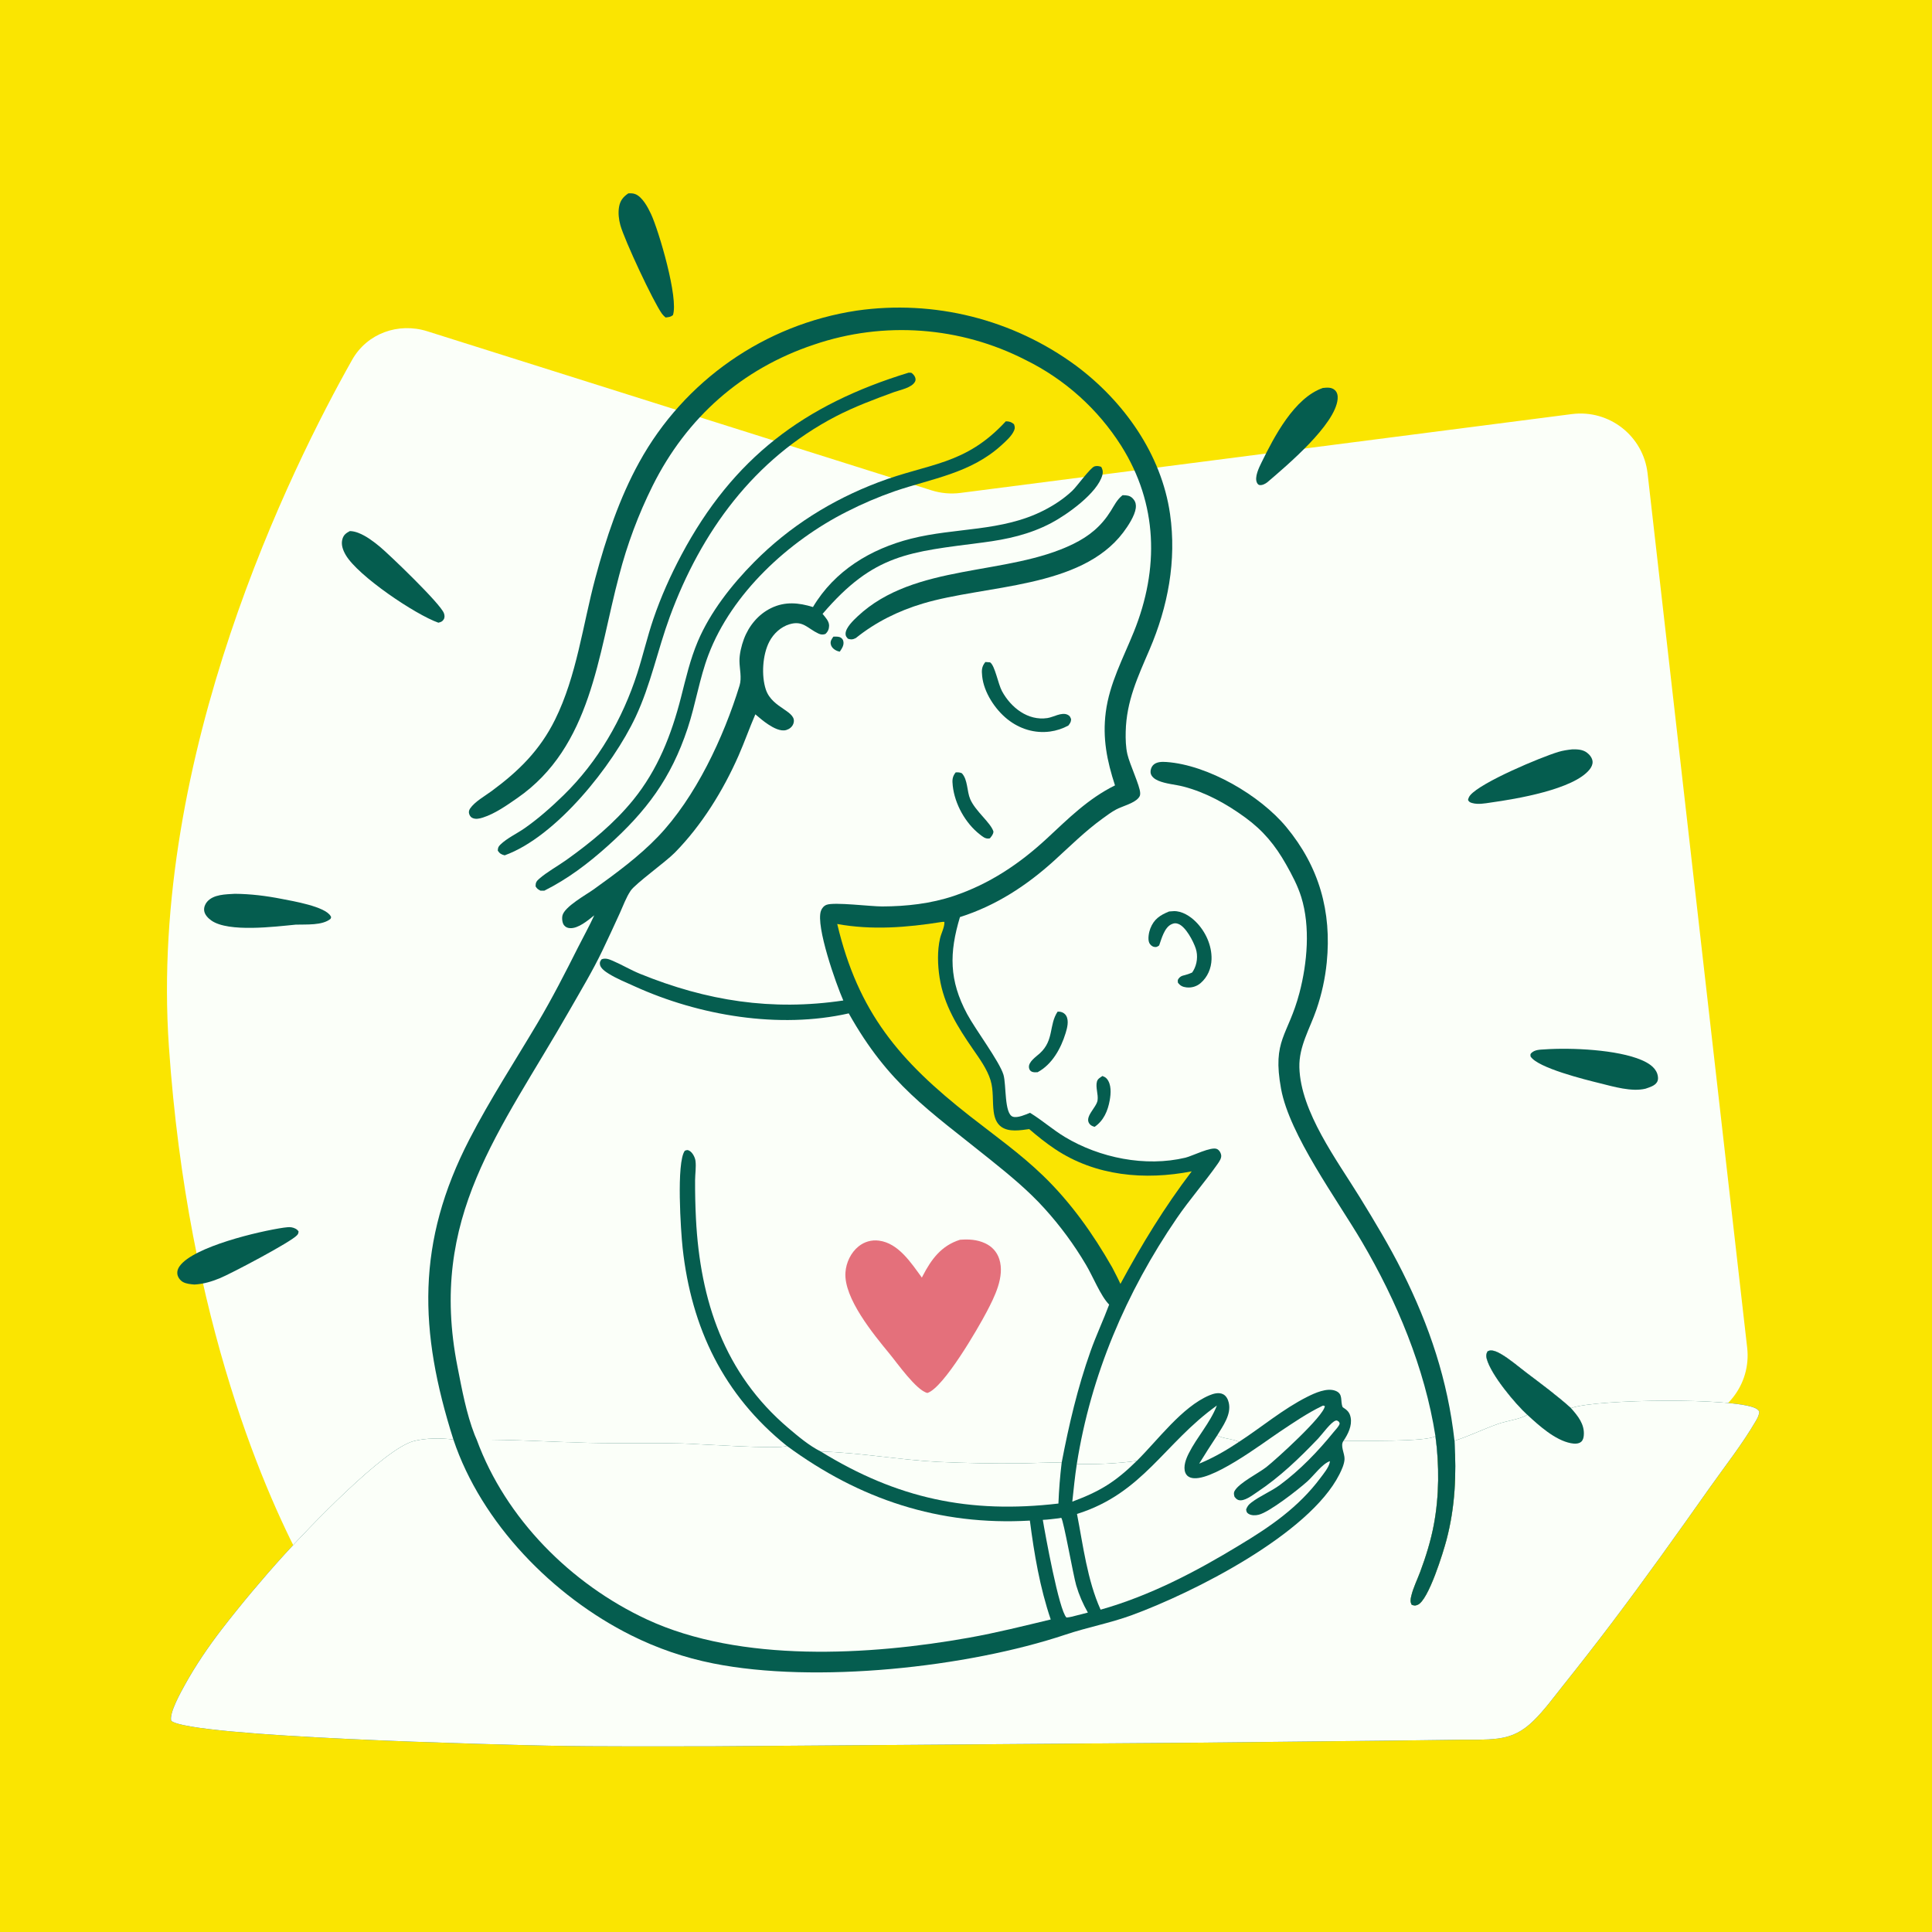
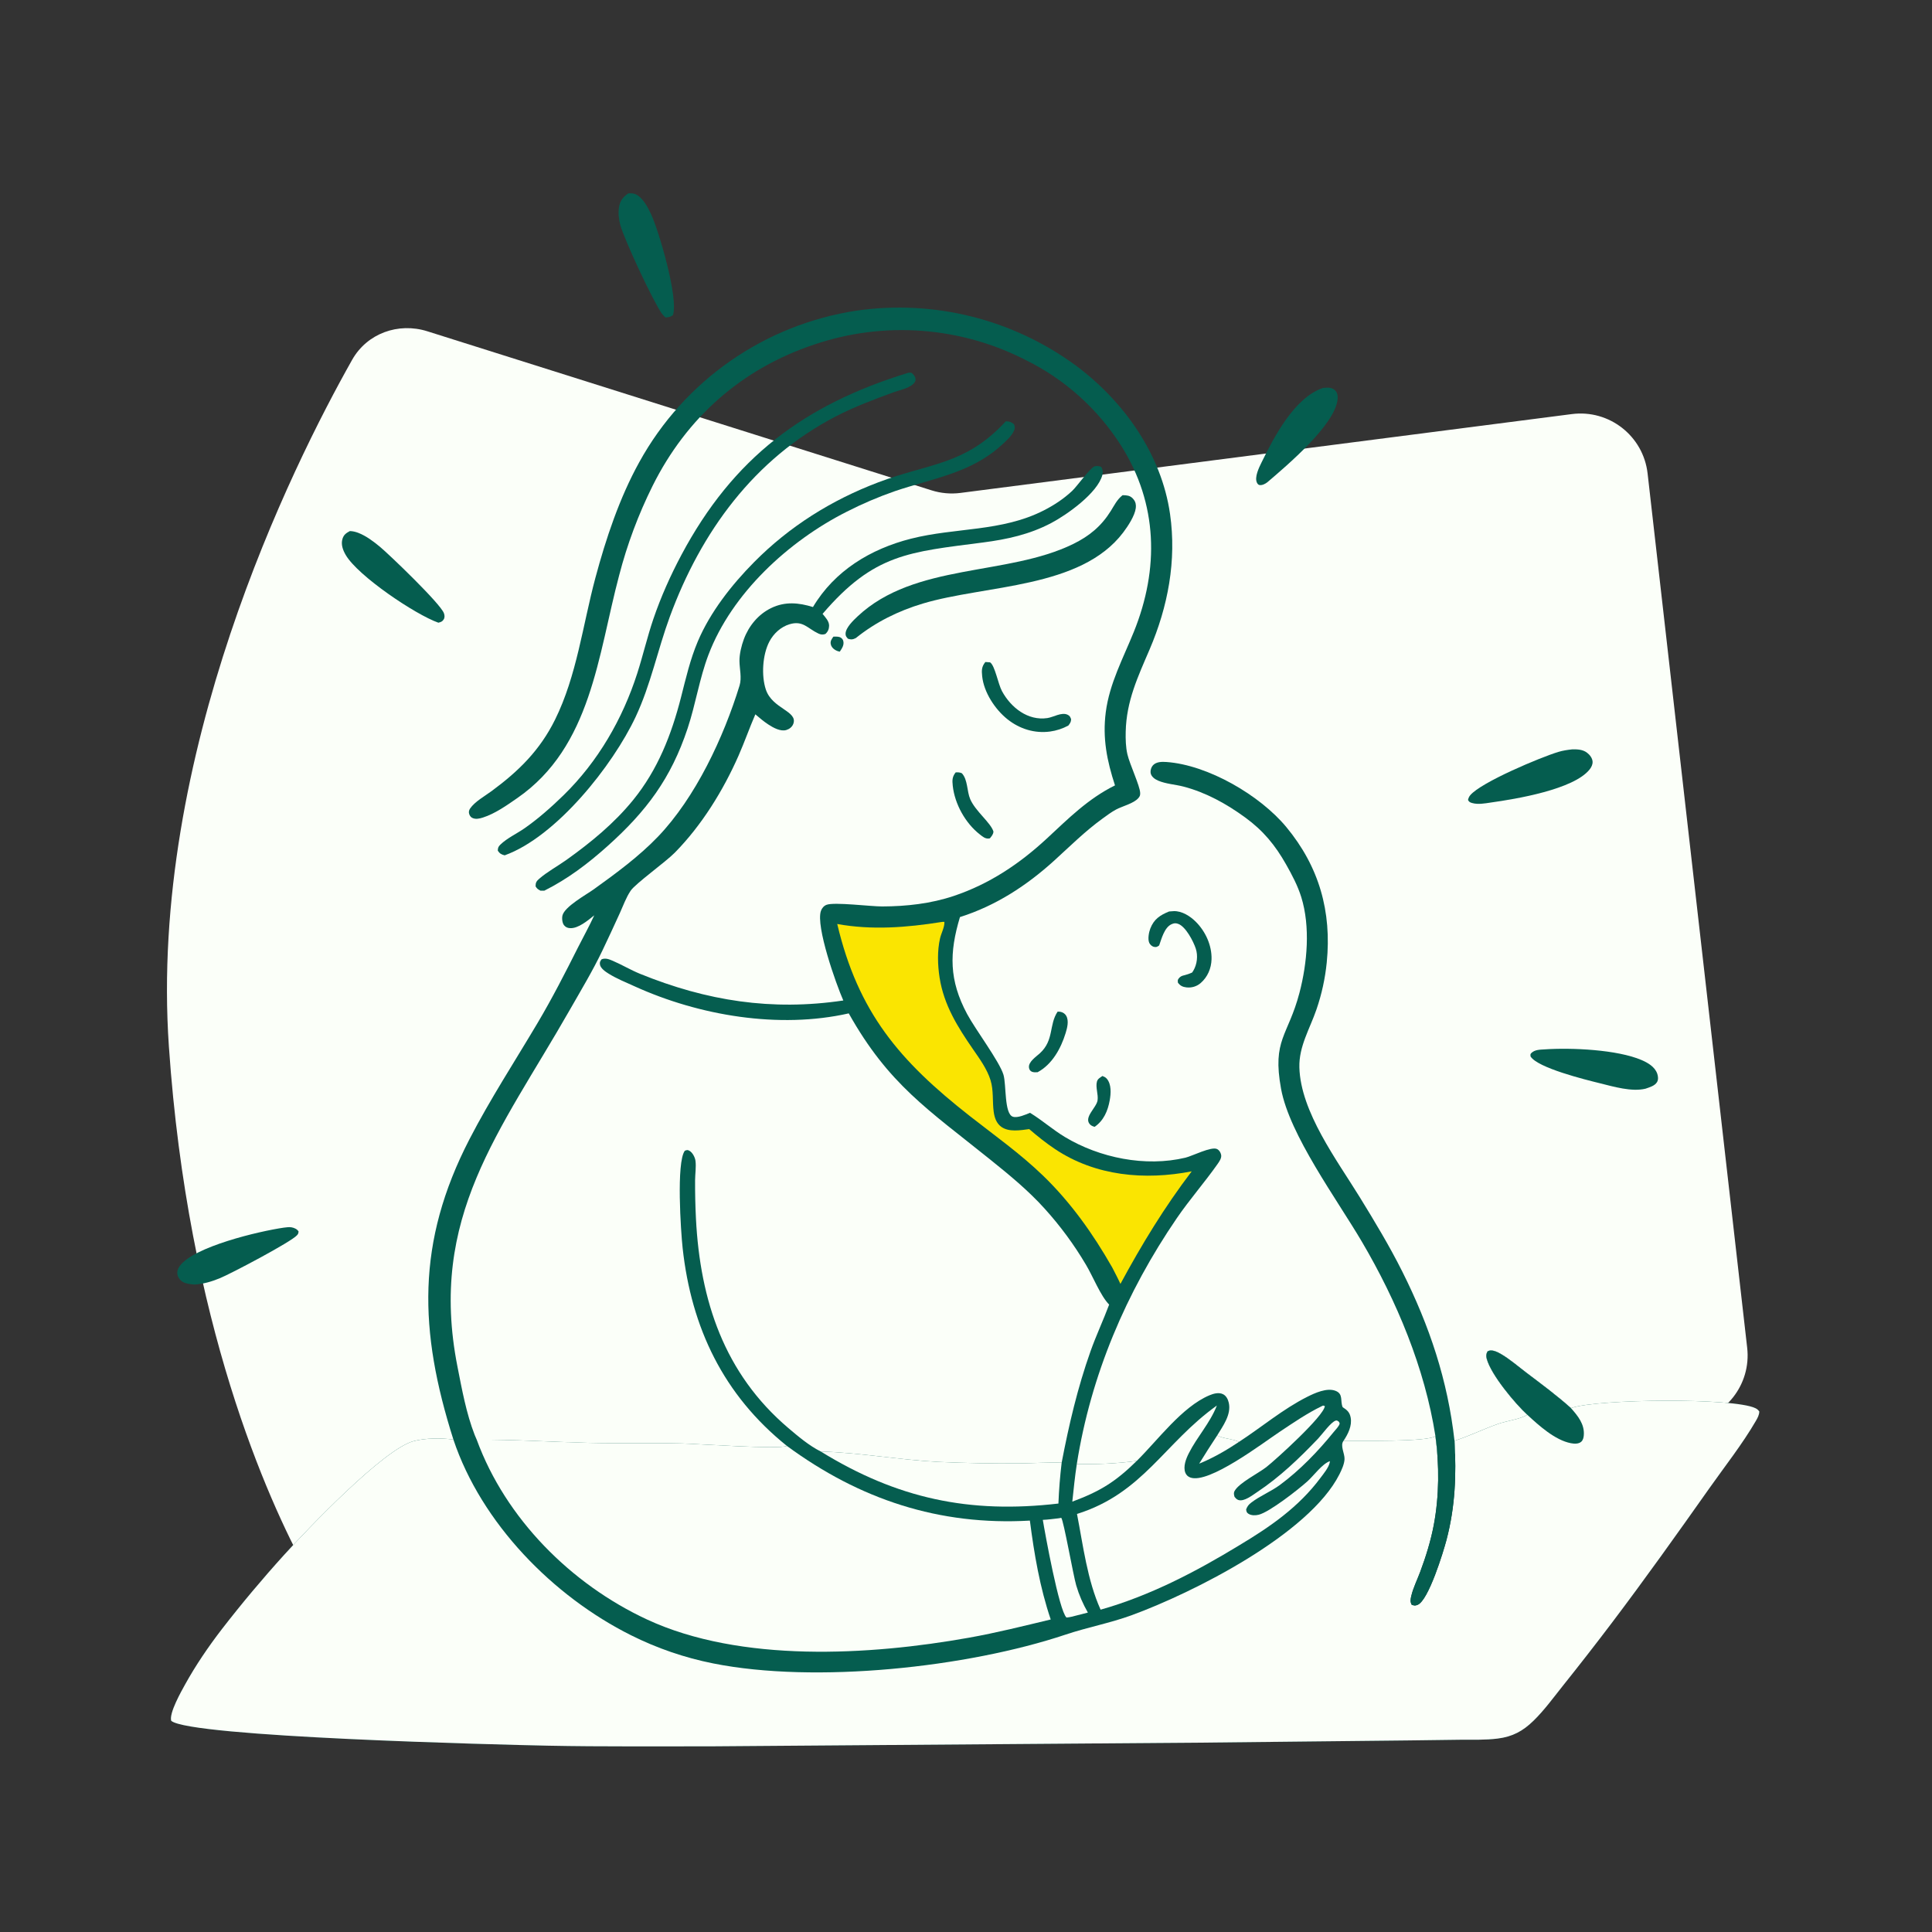
<svg xmlns="http://www.w3.org/2000/svg" width="572" height="572" viewBox="0 0 572 572" fill="none">
  <rect x="0" y="0" width="572" height="572" fill="#333333" stroke="none" />
  <g clip-path="url(#clip0_2898_633)">
-     <path d="M0 0H572V572H0V0Z" fill="#FAE501" />
-     <path d="M104.258 106.528C108.674 98.696 117.937 95.373 126.512 98.078L275.797 145.174C278.566 146.047 281.492 146.308 284.372 145.936L465.368 122.596C476.438 121.169 486.534 129.078 487.797 140.168L517.283 399.035C518.515 409.85 510.872 419.664 500.085 421.119L109.081 473.87C101.662 474.871 94.341 471.613 90.753 465.043C79.308 444.085 55.632 391.801 50 309.804C44.064 223.385 86.356 138.274 104.258 106.528Z" fill="#FBFFF9" />
+     <path d="M104.258 106.528C108.674 98.696 117.937 95.373 126.512 98.078L275.797 145.174C278.566 146.047 281.492 146.308 284.372 145.936L465.368 122.596C476.438 121.169 486.534 129.078 487.797 140.168L517.283 399.035C518.515 409.85 510.872 419.664 500.085 421.119L109.081 473.87C101.662 474.871 94.341 471.613 90.753 465.043C79.308 444.085 55.632 391.801 50 309.804C44.064 223.385 86.356 138.274 104.258 106.528" fill="#FBFFF9" />
    <path d="M330.113 232.526C327.737 225.246 326.387 218.571 327.381 210.866C328.48 202.336 332.521 194.918 335.691 187.066C343.24 168.373 342.792 149.178 331.949 131.98C325.041 121.088 315.268 112.308 303.7 106.604C284.288 96.642 261.664 94.989 241.011 102.025C219.599 109.171 203.29 123.642 193.229 143.811C189.003 152.296 185.675 161.2 183.3 170.377C177.011 193.969 175.113 221.057 153.167 236.273C150.096 238.403 146.579 240.899 142.987 242.042C141.953 242.371 140.795 242.657 139.782 242.125C139.377 241.912 139.142 241.558 138.964 241.138C138.702 240.518 138.818 239.906 139.182 239.373C140.58 237.327 143.563 235.677 145.572 234.196C153.61 228.268 159.861 222.109 164.341 213.05C170.772 200.045 172.534 185.041 176.262 171.136C179.399 159.439 183.396 147.44 189.275 136.817C202.578 112.674 226.359 96.097 253.613 91.967C276.548 88.67 299.859 94.51 318.531 108.23C332.695 118.772 343.881 134.472 346.411 152.194C348.382 166.002 345.794 179.593 340.347 192.305C336.866 200.425 333.492 207.544 333.283 216.624C333.233 218.815 333.288 221.19 333.786 223.33C334.479 226.304 337.502 232.681 337.565 234.748C337.586 235.418 337.509 235.703 337.089 236.218C335.734 237.881 332.309 238.658 330.396 239.69C328.984 240.452 327.654 241.463 326.354 242.405C321.205 246.134 316.776 250.566 312.081 254.825C303.91 262.237 294.791 268.166 284.21 271.518C281.012 282.149 280.97 290.199 286.333 300.222C288.811 304.851 295.893 314.234 297.088 318.18C297.98 321.128 297.275 329.822 299.906 330.631C301.295 331.058 303.678 329.985 304.953 329.466C308.525 331.64 311.667 334.451 315.252 336.61C325.566 342.822 339.143 345.574 350.964 342.751C352.99 342.268 358.657 339.349 360.328 340.196C360.992 340.532 361.362 341.167 361.526 341.865C361.758 342.846 360.985 343.909 360.449 344.671C356.612 350.122 352.192 355.141 348.415 360.663C333.417 382.587 322.962 407.116 318.81 433.426C324.57 433.596 330.846 433.302 336.557 432.525C342.778 426.405 349.919 416.554 358.056 413.108C359.272 412.593 360.877 412.142 362.131 412.793C363.076 413.284 363.557 414.291 363.792 415.281C364.619 418.765 362.074 422.172 360.353 425.003C362.482 426.046 364.768 425.902 366.83 426.89C373.563 422.51 379.822 417.185 387.019 413.561C389.298 412.414 392.838 410.803 395.368 411.762C397.809 412.687 396.718 414.795 397.52 416.62C398.8 417.445 399.576 418.087 399.878 419.644C400.357 422.118 399.106 424.566 397.787 426.561C401.924 426.525 422.928 426.962 424.98 425.164C426.156 433.728 426.109 442.924 424.504 451.443C423.609 456.192 422.161 460.849 420.473 465.374C419.6 467.714 418.423 470.05 417.841 472.48C417.612 473.437 417.456 474.246 417.976 475.13C418.718 475.363 418.946 475.446 419.711 475.135C422.943 473.821 427.34 459.421 428.27 455.873C430.845 446.044 431.201 436.673 430.63 426.573C435.044 425.155 439.181 423.102 443.543 421.56C446.162 420.635 449.856 420.253 452.193 418.883C448.592 415.563 441.473 407.08 440.183 402.328C439.946 401.451 439.978 400.908 440.399 400.113C440.655 399.988 440.841 399.877 441.14 399.84C442.178 399.714 443.426 400.326 444.295 400.823C446.921 402.324 449.378 404.483 451.789 406.311C456.305 409.737 460.901 413.109 465.118 416.905C465.209 416.872 465.299 416.838 465.391 416.808C473.289 414.179 513.322 413.779 519.724 416.92C520.224 417.163 520.529 417.439 520.863 417.887C520.854 418.919 520.358 419.805 519.853 420.678C515.853 427.567 510.639 434.16 506.044 440.673C496.615 454.034 487.053 467.462 477.191 480.499C472.442 486.772 467.61 492.978 462.697 499.122C459.927 502.597 457.197 506.358 454.014 509.461C450.87 512.526 447.823 514.171 443.435 514.728C439.756 515.196 435.963 515.053 432.257 515.081L417.18 515.277L355.36 515.939L210.324 517.031C194.365 516.997 178.368 517.159 162.413 516.84C148.179 516.554 56.153 514.29 50.688 509.466C50.033 507.173 53.649 500.8 54.799 498.717C57.942 493.035 61.727 487.482 65.686 482.339C71.525 474.798 77.653 467.486 84.056 460.418C90.969 452.777 113.488 429.134 122.37 426.694C125.82 425.747 130.713 425.706 134.241 426.213C124.001 393.996 123.208 367.838 139.007 337.26C145.105 325.458 152.385 314.29 159.156 302.873C163.497 295.555 167.363 287.984 171.185 280.387C172.756 277.266 174.492 274.177 175.939 271C174.112 272.452 171.21 274.96 168.741 274.79C168.006 274.74 167.489 274.519 167.007 273.946C166.444 273.276 166.326 271.833 166.531 271.024C167.199 268.392 173.526 264.922 175.783 263.303C182.321 258.614 189.208 253.547 194.793 247.72C205.955 236.072 214.238 218.312 218.96 202.964C219.659 200.693 218.956 198.056 218.93 195.705C218.907 193.641 219.517 191.158 220.237 189.223C221.698 185.296 224.516 181.867 228.321 180.023C232.443 178.026 236.478 178.423 240.692 179.724C247.092 168.961 257.781 162.519 269.697 159.492C282.883 156.144 296.583 157.471 309.045 151.109C312.105 149.547 314.88 147.712 317.4 145.372C318.828 144.047 322.772 138.508 324.035 138.084C324.721 137.853 325.384 137.988 326.037 138.224C326.498 139.058 326.615 139.726 326.371 140.643C324.945 145.99 315.883 152.404 311.215 154.86C304.811 158.232 298.18 159.679 291.064 160.605C269.219 163.449 258.811 163.881 243.537 181.748C244.352 182.761 245.494 183.899 245.468 185.285C245.45 186.263 245.088 187.075 244.355 187.708C243.589 187.953 243.026 187.907 242.301 187.569C239.091 186.071 237.756 183.622 233.767 184.814C231.166 185.593 229.014 187.592 227.771 189.973C225.755 193.831 225.368 200.037 226.743 204.158C228.665 209.923 236.335 210.496 234.855 214.35C234.513 215.241 233.692 215.862 232.805 216.13C231.061 216.655 228.859 215.404 227.461 214.486C226.102 213.593 224.869 212.545 223.634 211.49C221.882 215.528 220.434 219.688 218.661 223.717C214.113 234.049 207.743 244.356 199.816 252.415C196.991 255.287 188.138 261.592 186.707 263.723C185.361 265.73 184.498 268.165 183.499 270.365C181.817 274.073 180.098 277.764 178.345 281.439C175.449 287.49 171.939 293.306 168.614 299.132C148.095 335.078 126.706 360.308 135.44 404.624C136.768 411.364 138.042 418.435 140.544 424.854C140.728 425.327 140.927 425.793 141.142 426.252C152.108 426.168 163.179 426.908 174.154 427.175C183.439 427.401 192.732 427.145 202.014 427.366C206.621 427.477 230.726 429.178 232.976 428.088C214.217 413.034 204.685 393.127 202.106 369.514C201.571 364.622 200.194 344.152 202.748 340.701C203.342 340.472 203.577 340.372 204.185 340.748C205.079 341.299 205.775 342.67 205.908 343.69C206.14 345.471 205.806 347.578 205.792 349.396C205.772 353.22 205.857 357.043 206.05 360.861C207.296 385.019 214.386 406.632 233.386 422.785C236.296 425.259 239.585 428.039 243.002 429.74C254.559 430.082 266.092 432.189 277.649 432.812C285.785 433.187 293.93 433.333 302.074 433.25C306.138 433.212 310.266 432.919 314.321 433.052C316.487 421.769 319.03 410.881 322.879 400.032C324.535 395.366 326.651 390.885 328.381 386.252C325.836 383.676 323.528 377.786 321.515 374.448C317.994 368.486 313.875 362.897 309.223 357.769C304.378 352.399 298.783 347.824 293.16 343.298C274.899 328.595 263.113 321.116 251.287 300.027C230.657 304.695 206.995 300.701 187.9 292.025C185.34 290.862 182.555 289.744 180.172 288.254C179.281 287.697 177.781 286.687 177.619 285.54C177.518 284.822 177.718 284.56 178.106 284.022C179.246 283.551 180.344 284.002 181.412 284.459C184.164 285.638 186.712 287.184 189.514 288.322C209.265 296.35 228.521 299.36 249.676 296.21C247.548 291.407 241.462 274.215 243.051 269.682C243.331 268.884 243.918 268.18 244.727 267.877C247.029 267.013 257.85 268.382 261.191 268.37C268.389 268.344 275.609 267.541 282.454 265.238C292.92 261.718 301.822 255.77 309.869 248.316C316.321 242.339 322.103 236.493 330.113 232.526Z" fill="#055D4F" />
    <path d="M452.193 418.883C448.592 415.563 441.473 407.08 440.183 402.328C439.946 401.452 439.978 400.908 440.399 400.113C440.655 399.988 440.841 399.877 441.14 399.84C442.178 399.714 443.426 400.326 444.295 400.823C446.921 402.324 449.378 404.483 451.789 406.311C456.305 409.737 460.901 413.109 465.118 416.905C465.209 416.872 465.299 416.838 465.391 416.808C473.289 414.179 513.322 413.779 519.724 416.92C520.224 417.163 520.529 417.439 520.863 417.887C520.854 418.919 520.358 419.805 519.853 420.678C515.853 427.567 510.639 434.16 506.044 440.673C496.615 454.034 487.053 467.462 477.191 480.499C472.442 486.772 467.61 492.978 462.697 499.122C459.927 502.597 457.197 506.358 454.014 509.461C450.87 512.526 447.823 514.171 443.435 514.728C439.756 515.196 435.963 515.053 432.257 515.081L417.18 515.277L355.36 515.939L210.324 517.031C194.365 516.997 178.368 517.16 162.413 516.84C148.179 516.554 56.153 514.29 50.688 509.466C50.033 507.173 53.649 500.8 54.799 498.717C57.942 493.035 61.727 487.482 65.686 482.339C71.525 474.798 77.653 467.486 84.056 460.418C90.969 452.777 113.488 429.134 122.37 426.694C125.82 425.747 130.713 425.706 134.241 426.213C142.524 450.961 163.715 472.598 186.815 484.136C194.517 487.992 202.7 490.8 211.147 492.482C241.375 498.527 286.377 493.688 315.512 483.941C321.947 481.786 328.631 480.552 334.995 478.23C353.331 471.533 387.596 454.229 396.544 436.518C397.215 435.189 397.997 433.515 398.071 432.024C398.157 430.308 396.669 427.996 397.787 426.561C401.924 426.525 422.928 426.962 424.98 425.164C426.156 433.728 426.109 442.924 424.504 451.443C423.609 456.192 422.161 460.849 420.473 465.374C419.6 467.714 418.423 470.05 417.841 472.48C417.612 473.437 417.455 474.246 417.976 475.13C418.718 475.363 418.946 475.446 419.711 475.135C422.943 473.821 427.34 459.421 428.27 455.873C430.845 446.044 431.201 436.673 430.63 426.573C435.044 425.155 439.181 423.102 443.543 421.56C446.162 420.635 449.856 420.253 452.193 418.883Z" fill="#FBFFF9" />
    <path d="M452.193 418.883C448.592 415.563 441.473 407.08 440.183 402.328C439.946 401.452 439.978 400.908 440.399 400.113C440.655 399.988 440.841 399.877 441.14 399.84C442.178 399.714 443.426 400.326 444.295 400.823C446.921 402.324 449.378 404.483 451.789 406.311C456.305 409.737 460.901 413.109 465.118 416.905C467.149 419.195 469.168 421.646 468.91 424.925C468.854 425.626 468.696 426.365 468.144 426.854C467.346 427.559 466.044 427.466 465.075 427.282C460.41 426.395 455.568 422.015 452.193 418.883Z" fill="#055D4F" />
    <path d="M141.143 426.252C152.108 426.168 163.179 426.908 174.155 427.175C183.439 427.401 192.733 427.145 202.014 427.366C206.621 427.477 230.726 429.178 232.976 428.088C254.492 443.906 278.032 451.743 304.912 450.197C306.201 460.137 307.857 469.954 311.085 479.474C303.035 481.405 294.99 483.421 286.839 484.875C257.508 490.118 219.261 492.358 191.537 479.465C169.072 469.014 149.712 449.629 141.143 426.252Z" fill="#FBFFF9" />
    <path d="M243.002 429.74C254.558 430.082 266.092 432.189 277.648 432.812C285.785 433.187 293.929 433.333 302.074 433.25C306.137 433.212 310.265 432.919 314.321 433.052C313.841 437.07 313.522 441.106 313.363 445.149C287.028 448.221 265.636 443.687 243.002 429.74Z" fill="#FBFFF9" />
    <path d="M318.811 433.426C324.571 433.595 330.846 433.302 336.558 432.525C330.251 438.711 325.791 441.485 317.473 444.589C317.873 440.862 318.242 437.131 318.811 433.426Z" fill="#FBFFF9" />
    <path d="M360.354 425.003C362.483 426.046 364.769 425.902 366.831 426.89C363.084 429.389 359.207 431.63 355.035 433.344C356.76 430.533 358.533 427.753 360.354 425.003Z" fill="#FBFFF9" />
    <path d="M278.707 272.979C279.027 272.903 279.277 272.925 279.603 272.941C279.702 274.427 278.66 276.326 278.317 277.81C277.467 281.483 277.603 285.759 278.184 289.464C279.453 297.556 283.497 304.007 288.063 310.626C290.01 313.45 292.252 316.506 293.269 319.823C294.205 322.877 293.783 326.034 294.2 329.147C294.428 330.84 294.991 332.558 296.429 333.601C298.692 335.244 302.123 334.635 304.713 334.285C307.13 336.374 309.681 338.414 312.338 340.19C324.346 348.219 338.945 349.499 352.823 346.796C344.741 357.418 338.05 368.403 331.721 380.12C330.97 378.464 330.115 376.857 329.284 375.241C323.632 365.32 317.021 355.996 308.783 348.039C302.067 341.553 294.459 336.167 287.129 330.422C266.292 314.09 254.082 299.754 247.877 273.563C258.105 275.435 268.528 274.603 278.707 272.979Z" fill="#FAE501" />
    <path d="M391.722 416.135L392.24 416.29C392.029 419.206 377.641 432.236 374.906 434.369C372.556 436.202 366.936 438.979 365.564 441.357C365.173 442.034 365.325 442.465 365.508 443.178C365.852 443.581 366.112 443.914 366.635 444.095C368.295 444.669 370.829 442.669 372.165 441.781C378.966 437.258 384.632 431.789 390.253 425.916C391.39 424.728 394.072 420.956 395.488 420.587C395.904 420.478 396.041 420.694 396.374 420.902C396.457 421.086 396.634 421.253 396.621 421.454C396.578 422.122 395.276 423.461 394.83 424.01C390.18 429.736 384.904 435.236 378.956 439.63C376.274 441.611 373.063 442.862 370.438 444.883C369.664 445.478 369.265 445.996 368.937 446.907C369.056 447.531 369.064 447.847 369.668 448.206C370.536 448.723 371.718 448.695 372.664 448.462C375.842 447.681 384.372 441.017 387.112 438.547C388.951 436.889 391.446 433.402 393.729 432.598C393.719 432.714 393.721 432.832 393.699 432.947C393.418 434.462 391.846 436.349 390.92 437.588C384.456 446.24 376.105 451.987 366.988 457.461C354.104 465.313 340.429 472.459 325.85 476.569C321.914 467.853 320.675 457.569 318.861 448.232C338.437 442.101 344.678 427.266 360.273 416.128C358.264 421.319 354.433 425.371 351.953 430.287C351.129 431.92 350.239 434.198 350.935 436.018C351.195 436.697 351.716 437.181 352.394 437.435C357.846 439.472 373.831 427.259 378.898 423.892C382.883 421.243 387.03 418.389 391.344 416.315L391.722 416.135Z" fill="#FBFFF9" />
    <path d="M313.436 449.515L314.204 449.379C314.906 450.157 317.747 466.375 318.63 469.371C319.477 472.243 320.6 474.832 322.084 477.429L317.269 478.659C316.759 478.788 316.278 478.85 315.754 478.897C313.535 476.857 309.409 454.012 308.74 449.982C310.304 449.917 311.88 449.684 313.436 449.515Z" fill="#FBFFF9" />
    <path d="M424.979 425.164C421.83 405.019 413.521 385.159 403.206 367.626C395.785 355.013 381.778 336.011 379.278 322.355C376.604 307.744 381.359 306.78 384.729 293.936C387.032 285.158 387.995 274.384 385.258 265.587C384.213 262.226 382.5 258.992 380.773 255.938C377.543 250.226 374.01 245.935 368.69 242.05C363.162 238.013 357.064 234.63 350.417 232.887C348.004 232.254 345.204 232.109 342.914 231.13C341.886 230.691 340.714 229.874 340.639 228.647C340.597 227.951 340.874 227.098 341.346 226.584C342.332 225.509 344.001 225.508 345.338 225.602C357.662 226.472 373.049 235.463 380.836 244.865C390.554 256.598 394.306 269.873 392.804 284.959C392.331 289.687 391.313 294.345 389.771 298.84C387.814 304.564 384.532 309.786 384.7 316.023C385.052 329.19 395.857 343.526 402.583 354.457C406.992 361.623 411.422 368.975 415.186 376.496C423.226 392.561 428.632 408.68 430.629 426.573C431.2 436.673 430.844 446.044 428.269 455.872C427.339 459.421 422.943 473.821 419.71 475.135C418.945 475.446 418.717 475.363 417.975 475.13C417.455 474.246 417.612 473.437 417.84 472.48C418.422 470.05 419.599 467.714 420.472 465.374C422.16 460.849 423.608 456.192 424.503 451.443C426.108 442.924 426.155 433.728 424.979 425.164Z" fill="#055D4F" />
-     <path d="M284.217 367.052C286.804 366.857 289.258 366.976 291.663 368.092C293.709 369.042 295.176 370.643 295.864 372.801C297.509 377.955 294.454 383.946 292.117 388.406C289.609 393.19 279.381 410.914 274.568 412.411C271.271 411.64 265.599 403.507 263.34 400.782C258.612 395.035 249.776 384.353 250.308 376.726C250.511 373.814 251.907 370.85 254.202 369.008C255.932 367.62 258.038 367.027 260.238 367.311C266.014 368.059 269.77 373.927 272.933 378.25L273.166 377.792C275.727 372.831 278.681 368.801 284.217 367.052Z" fill="#E4707B" />
    <path d="M297.785 124.738C298.827 124.736 299.395 124.94 300.203 125.581C300.457 126.307 300.554 126.684 300.252 127.423C299.58 129.069 297.743 130.683 296.442 131.863C287.338 140.12 276.075 141.632 264.903 145.431C260.021 147.131 255.262 149.164 250.658 151.517C233.475 160.201 216.66 175.645 209.75 193.863C207.064 200.943 205.965 208.467 203.585 215.634C198.673 230.432 191.397 240.176 179.857 250.511C174.066 255.698 168.133 260.198 161.154 263.703L160.038 263.707C159.239 263.275 159.048 263.181 158.567 262.423C158.554 261.315 158.834 260.868 159.658 260.156C162.077 258.065 165.102 256.443 167.715 254.578C174.929 249.426 181.82 243.784 187.436 236.876C194.765 227.862 198.796 217.531 201.642 206.382C203.072 200.78 204.341 195.219 206.609 189.871C210.285 181.203 216.652 173.103 223.268 166.423C233.729 155.859 246.158 148.064 260.022 142.802C275.136 137.065 285.73 137.805 297.785 124.738Z" fill="#055D4F" />
    <path d="M269.023 110.335L269.796 110.363C270.281 110.651 270.825 111.279 270.982 111.84C271.086 112.214 271.105 112.577 270.937 112.931C270.042 114.808 266.472 115.438 264.669 116.097C258.897 118.208 252.903 120.445 247.448 123.282C223.261 135.865 207.551 157.442 198.301 182.617C194.685 192.457 192.673 202.697 188.19 212.24C181.413 226.664 164.687 247.731 149.421 253.233C148.418 252.993 147.946 252.699 147.381 251.86C147.394 251.01 147.546 250.639 148.167 250.04C150.153 248.124 153.052 246.794 155.327 245.206C159.359 242.394 163.294 238.905 166.816 235.472C177.028 225.514 184.339 212.858 188.679 199.326C190.385 194.009 191.641 188.539 193.441 183.254C195.652 176.764 198.526 170.33 201.75 164.281C217.064 135.555 238.075 119.794 269.023 110.335Z" fill="#055D4F" />
    <path d="M332.371 146.607C332.673 146.612 332.975 146.626 333.276 146.647C334.305 146.729 334.99 147.065 335.633 147.874C336.233 148.63 336.386 149.475 336.27 150.407C335.987 152.695 333.947 155.787 332.563 157.619C319.951 174.323 291.883 173.105 273.19 178.699C265.998 180.851 259.29 184.162 253.43 188.869C253.365 188.905 253.301 188.946 253.233 188.978C252.359 189.399 251.929 189.381 251.047 189.104C250.603 188.579 250.323 188.337 250.345 187.596C250.397 185.807 252.639 183.677 253.892 182.499C270.794 166.601 298.241 170.624 317.751 161.049C322.512 158.713 326.055 155.785 328.868 151.278C329.857 149.695 330.682 147.998 332.14 146.791C332.216 146.728 332.294 146.668 332.371 146.607Z" fill="#055D4F" />
    <path d="M465.485 221.86C467.016 221.829 468.593 221.884 469.866 222.851C470.678 223.468 471.448 224.447 471.51 225.503C471.559 226.342 471.155 227.139 470.651 227.781C465.98 233.724 448.861 236.562 441.346 237.607C439.621 237.871 437.546 238.249 435.836 237.743C435.203 237.556 434.95 237.442 434.631 236.839C434.763 236.281 434.919 235.877 435.288 235.438C438.534 231.576 456.111 224.211 461.367 222.619C462.724 222.207 464.078 222.012 465.485 221.86Z" fill="#055D4F" />
    <path d="M186.024 57.248C186.773 57.221 187.411 57.197 188.125 57.486C190.2 58.328 191.833 61.409 192.75 63.378C195.082 68.387 200.976 88.429 199.222 93.319C198.438 93.899 198.01 93.874 197.058 94C196.665 93.657 196.293 93.315 195.987 92.89C193.379 89.272 184.899 71.1 183.664 66.654C183.201 64.986 182.981 63.022 183.272 61.306C183.594 59.399 184.469 58.316 186.024 57.248Z" fill="#055D4F" />
    <path d="M457.244 310.69C465.22 310.137 478.806 310.748 486.028 313.85C487.882 314.648 489.936 315.845 490.647 317.86C490.923 318.646 491.028 319.636 490.585 320.382C489.917 321.503 488.344 321.909 487.181 322.326C483.058 323.321 477.691 321.705 473.643 320.708C469.35 319.65 455.189 316.161 453.138 312.766C453.128 312.279 453 312.139 453.381 311.767C454.411 310.761 455.895 310.775 457.244 310.69Z" fill="#055D4F" />
    <path d="M103.582 157.233C104.463 157.248 105.306 157.464 106.125 157.78C108.405 158.661 110.635 160.347 112.502 161.897C115.217 164.151 130.422 178.724 131.431 181.557C131.647 182.164 131.72 182.828 131.352 183.401C130.906 184.094 130.526 184.15 129.789 184.36C122.968 181.962 105.944 170.504 102.343 164.287C101.513 162.854 100.889 161.178 101.4 159.525C101.78 158.296 102.492 157.825 103.582 157.233Z" fill="#055D4F" />
-     <path d="M69.546 264.623C74.275 264.668 78.77 265.226 83.403 266.135C86.64 266.77 96.245 268.365 97.88 271.208C98.124 271.632 98.036 271.526 97.863 272.033C95.455 274.055 90.588 273.65 87.561 273.755C81.398 274.346 67.721 276.096 62.615 272.561C61.643 271.888 60.572 270.811 60.444 269.575C60.348 268.656 60.692 267.739 61.274 267.035C63.16 264.754 66.852 264.791 69.546 264.623Z" fill="#055D4F" />
    <path d="M84.009 363.466C84.751 363.383 85.579 363.24 86.319 363.373C87.119 363.517 88.001 363.899 88.408 364.623C88.306 365.141 88.341 365.251 87.974 365.678C86.245 367.691 68.19 377.183 65.058 378.45C62.582 379.452 60.24 380.155 57.565 380.308C56.454 380.206 55.154 380.107 54.162 379.555C53.369 379.114 52.641 378.168 52.518 377.244C52.396 376.321 52.679 375.559 53.211 374.827C57.379 369.09 76.671 364.532 84.009 363.466Z" fill="#055D4F" />
    <path d="M391.655 114.864C392.884 114.749 394.202 114.584 395.202 115.497C395.961 116.189 396.112 117.179 396.027 118.146C395.355 125.711 381.062 137.786 375.217 142.779C374.596 143.256 373.722 143.723 372.911 143.606C372.535 143.552 372.294 143.224 372.136 142.896C371.356 141.274 372.751 138.437 373.483 136.946C377.221 129.333 383.168 117.801 391.655 114.864Z" fill="#055D4F" />
    <path d="M346.124 269.857C346.582 269.811 347.042 269.779 347.502 269.76C349.932 269.675 352.36 271.236 354.022 272.89C356.911 275.766 358.803 279.891 358.695 283.994C358.624 286.695 357.536 289.263 355.477 291.047C354.301 292.066 352.778 292.514 351.232 292.329C350.124 292.197 349.452 291.846 348.759 290.985C348.695 290.435 348.595 290.19 348.957 289.718C349.434 289.095 349.881 288.914 350.624 288.739C351.452 288.544 352.16 288.286 352.937 287.944C353.126 287.686 353.115 287.713 353.309 287.383C354.426 285.479 354.72 282.971 354.034 280.865C353.329 278.701 351.058 274.331 348.831 273.527C348.066 273.25 347.564 273.303 346.83 273.64C344.73 274.606 343.889 277.943 343.187 279.915C342.637 280.285 342.427 280.478 341.72 280.346C341.085 280.228 340.513 279.715 340.255 279.142C339.758 278.042 340.147 275.991 340.564 274.918C341.659 272.097 343.464 270.952 346.124 269.857Z" fill="#055D4F" />
    <path d="M291.732 195.997L293.127 196.098C294.572 197.037 295.49 202.479 296.659 204.633C299.285 209.473 304.307 213.466 310.101 212.597C311.888 212.329 314.285 210.774 316.056 211.598C316.759 211.924 316.865 212.274 317.12 212.935C317.079 213.822 316.816 214.124 316.304 214.808C314.615 215.725 312.774 216.328 310.869 216.587C306.296 217.189 301.891 215.811 298.306 212.972C294.604 210.039 291.272 204.962 290.785 200.189C290.605 198.432 290.62 197.39 291.732 195.997Z" fill="#055D4F" />
    <path d="M282.943 228.675C283.667 228.655 284.098 228.633 284.777 228.937C286.559 230.849 286.235 234.257 287.254 236.617C288.802 240.202 293.324 243.557 294.127 246.199C294.063 247.066 293.589 247.548 293.073 248.2C292.959 248.218 292.847 248.245 292.732 248.256C291.663 248.364 290.91 247.677 290.113 247.06C285.821 243.734 282.662 238.032 282.076 232.629C281.9 230.999 281.911 229.982 282.943 228.675Z" fill="#055D4F" />
    <path d="M313.127 299.507C313.441 299.516 313.761 299.513 314.069 299.585C314.735 299.741 315.338 300.149 315.675 300.75C316.526 302.263 315.956 304.365 315.48 305.91C314.087 310.433 311.5 315.136 307.202 317.444C306.67 317.485 306.055 317.514 305.543 317.317C304.986 317.102 304.7 316.604 304.64 316.032C304.464 314.346 306.773 312.851 307.877 311.838C312.126 307.94 310.506 303.429 313.127 299.507Z" fill="#055D4F" />
    <path d="M326.398 318.561C326.901 318.776 327.313 318.938 327.681 319.369C329.099 321.028 328.911 323.749 328.556 325.743C327.997 328.88 326.772 331.772 324.087 333.617C323.525 333.466 323.031 333.273 322.638 332.821C320.849 330.757 324.614 327.953 324.949 325.798C325.225 324.026 324.299 321.924 324.77 320.214C325.004 319.364 325.727 319.052 326.398 318.561Z" fill="#055D4F" />
    <path d="M246.739 188.49C247.4 188.475 248.276 188.413 248.869 188.753C249.259 188.977 249.552 189.318 249.661 189.75C249.978 190.994 249.282 191.939 248.637 192.93C248.051 192.827 247.594 192.643 247.094 192.311C246.492 191.912 246.036 191.322 245.936 190.596C245.815 189.722 246.271 189.162 246.739 188.49Z" fill="#055D4F" />
  </g>
  <defs>
    <clipPath id="clip0_2898_633">
      <rect width="572" height="572" fill="white" />
    </clipPath>
  </defs>
</svg>